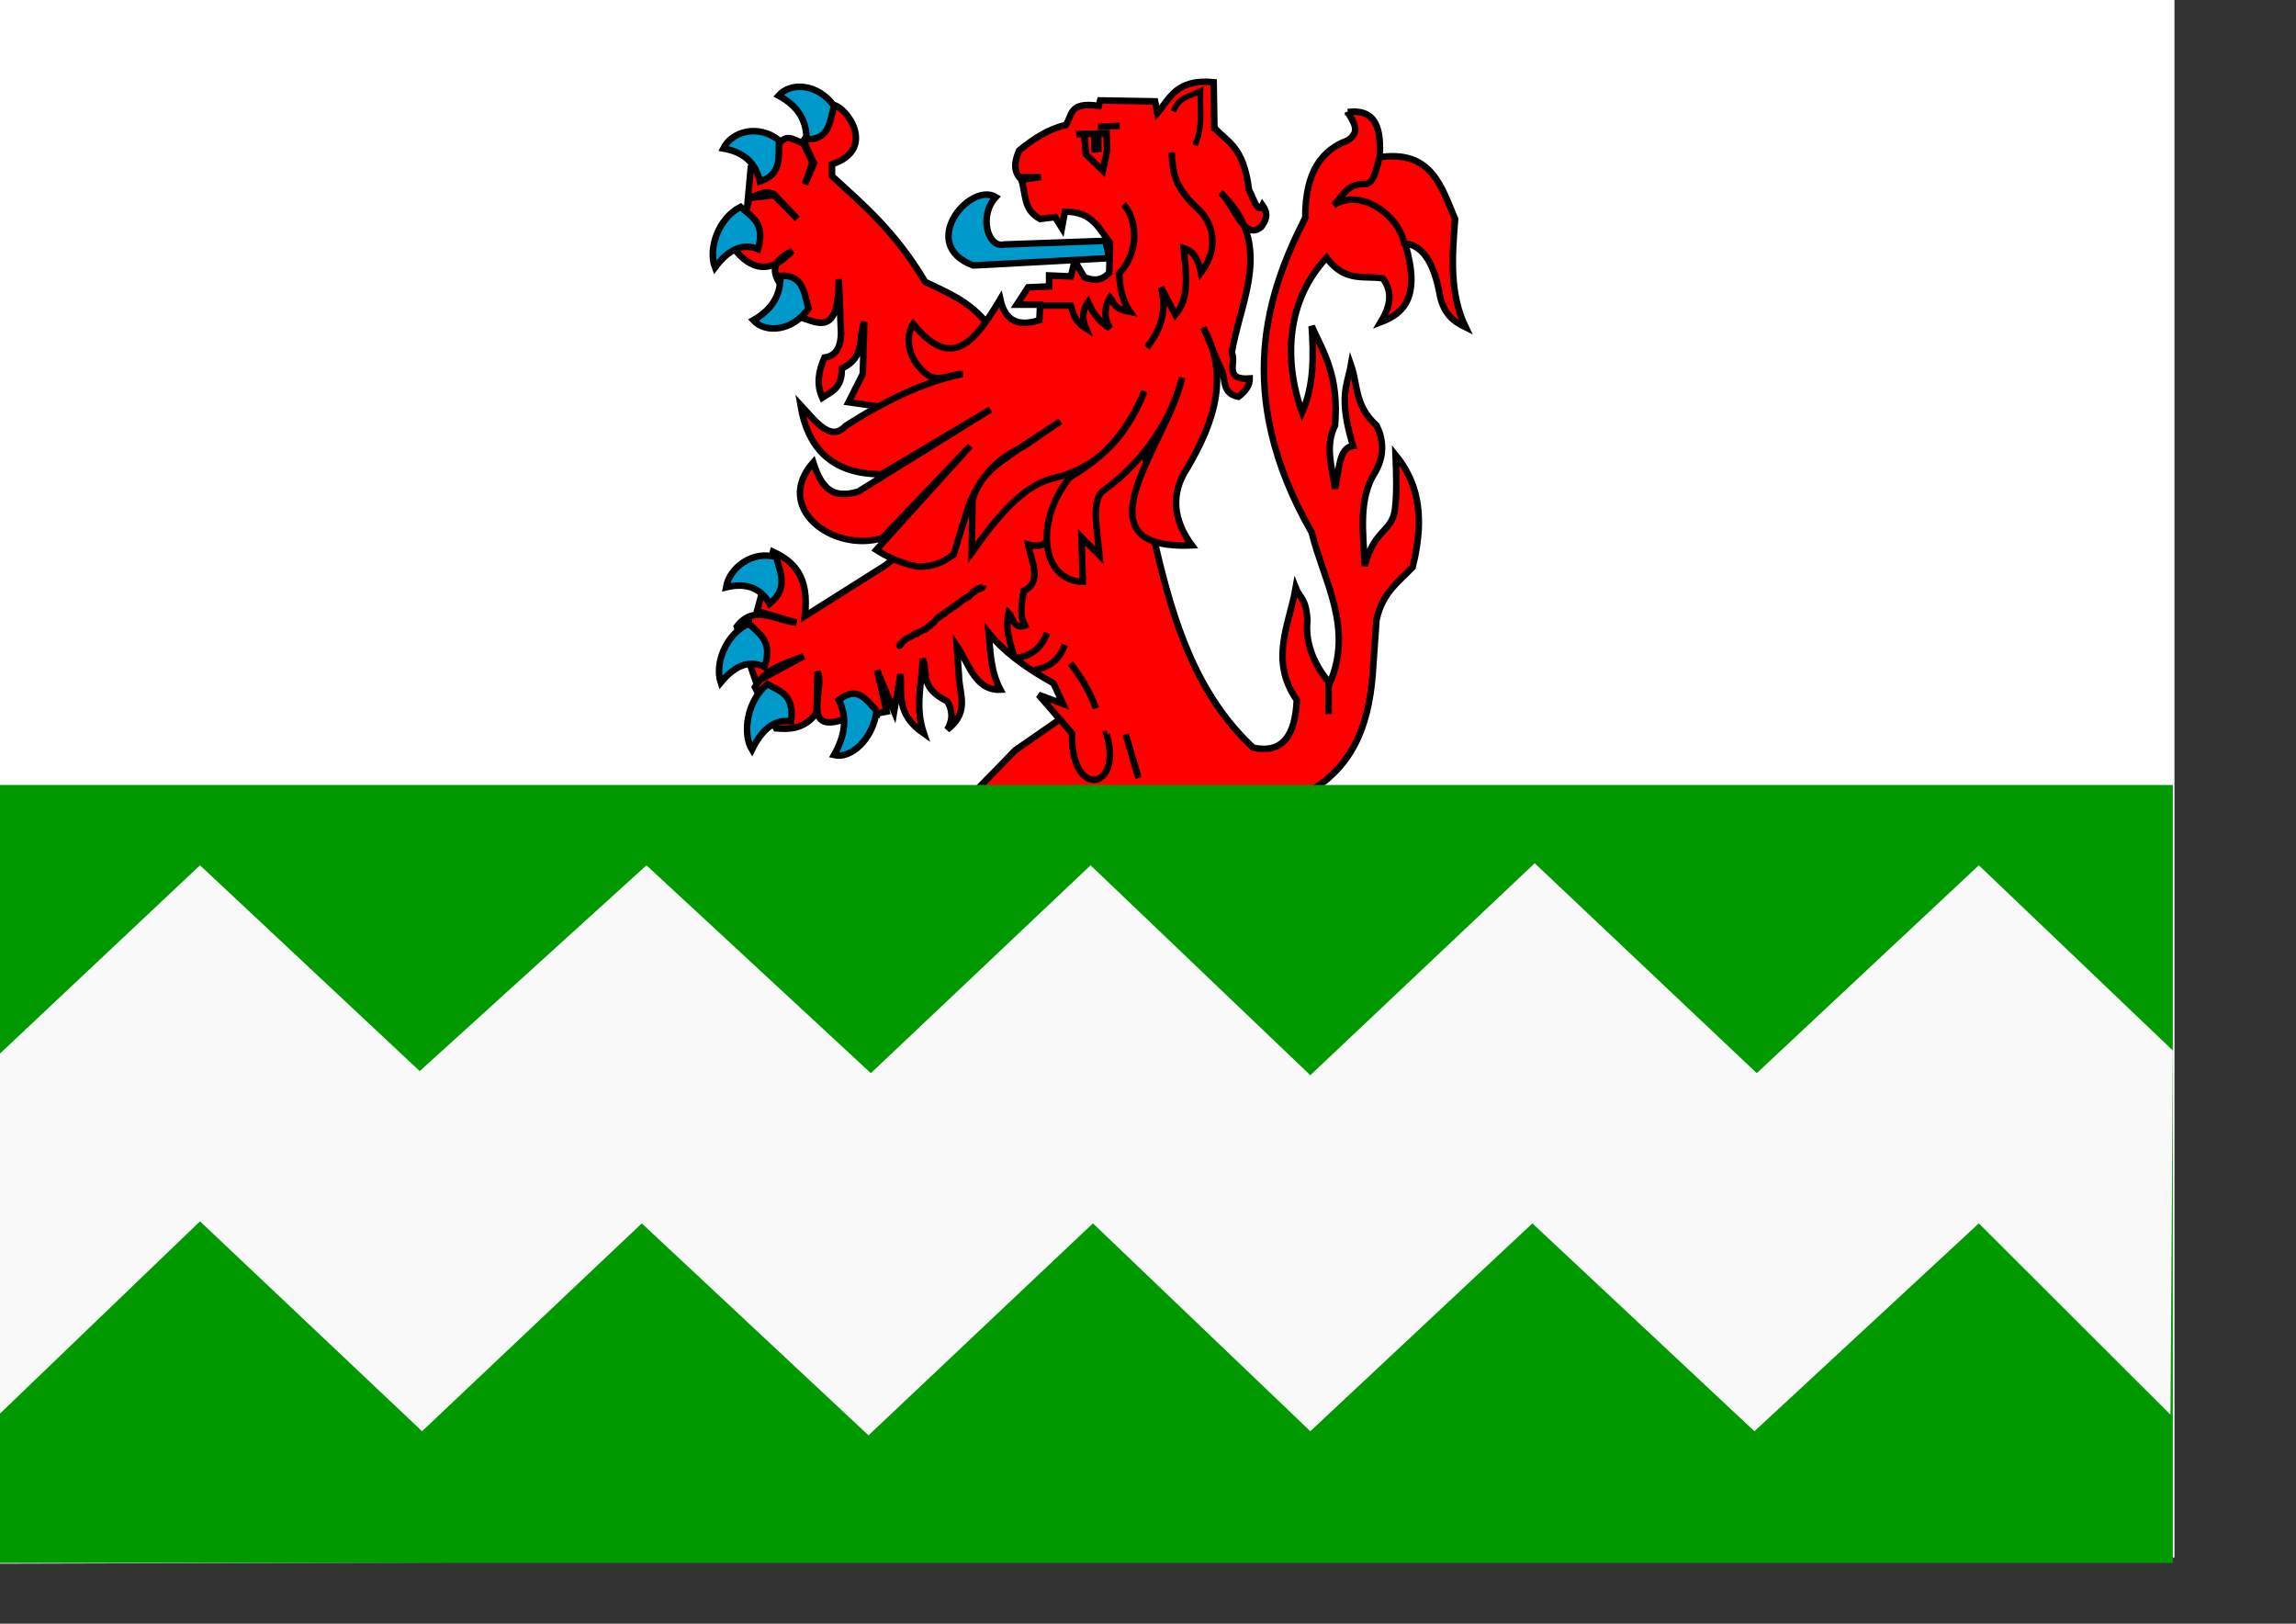
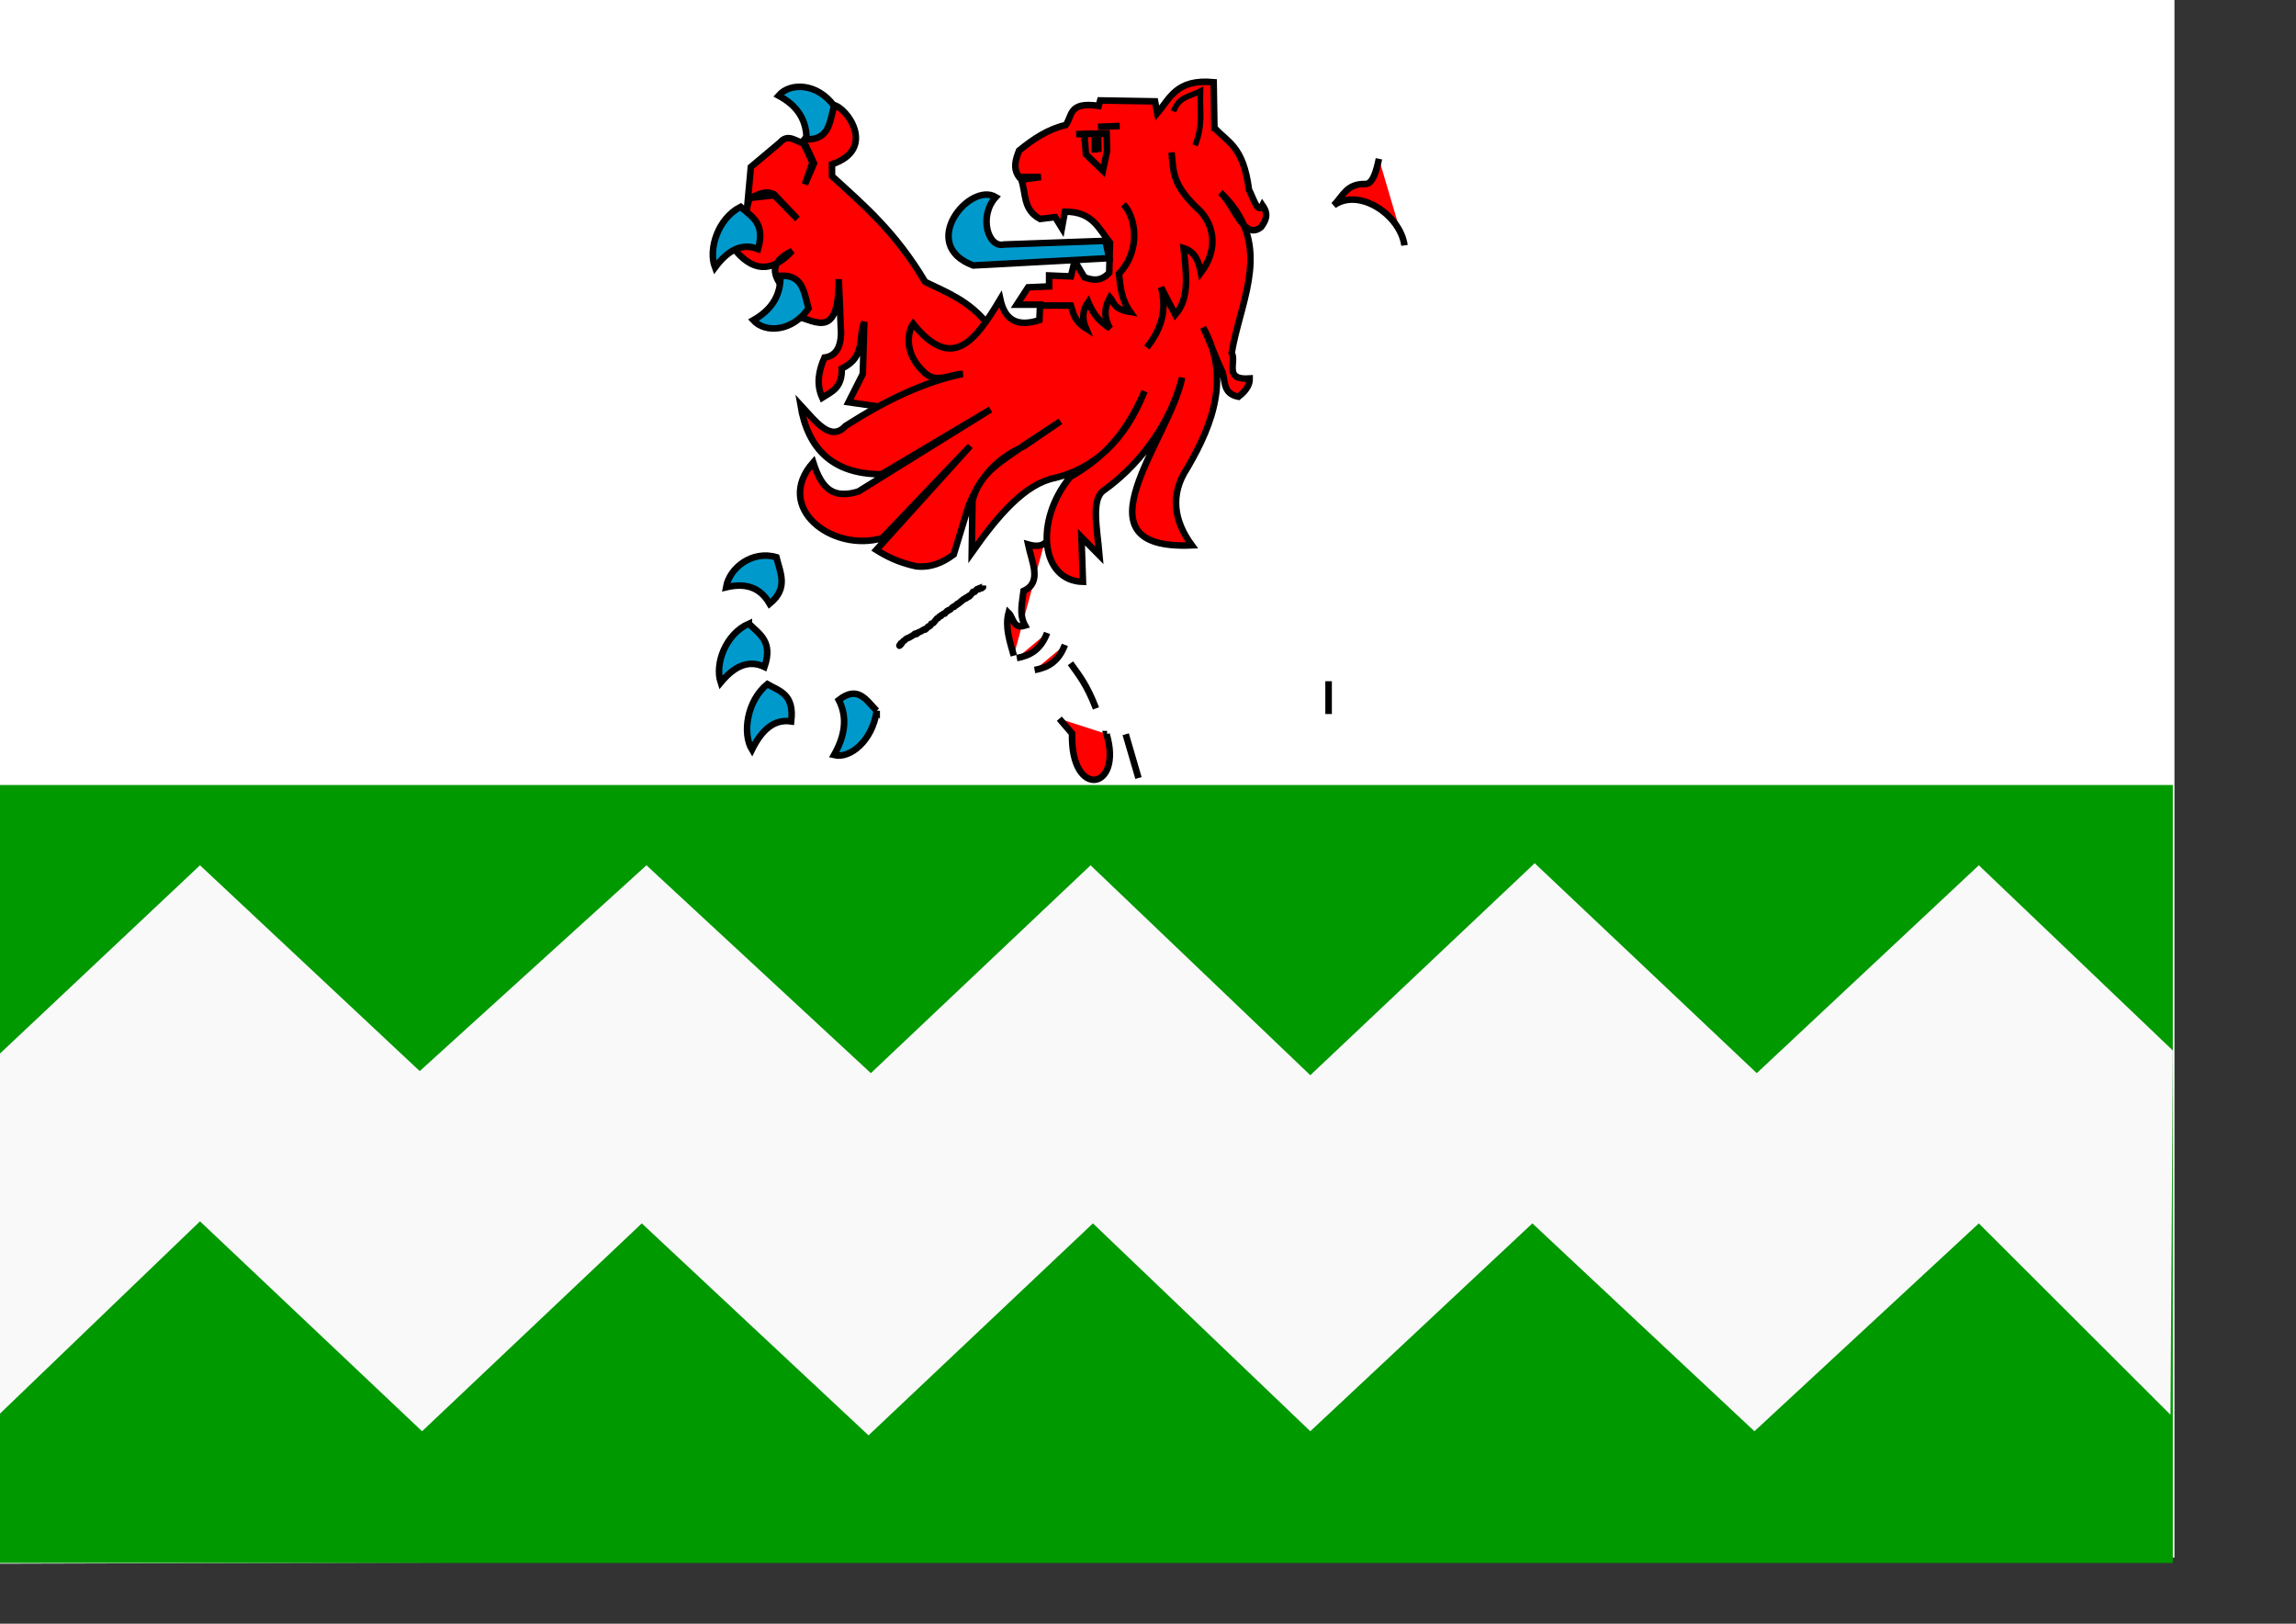
<svg xmlns="http://www.w3.org/2000/svg" height="210mm" width="297mm">
  <rect width="100%" height="100%" fill="#333333" stroke="none" />
  <g stroke="#000">
    <path d="m-.847-2.198-2.286 766.581 1066.235-3.018v-761.551z" fill="#fff" stroke-width=".011" />
    <g stroke-width="3.204">
      <g fill="#f00">
-         <path d="m658.931 54.764c2.357 4.622 6.853 9.244 0 13.866-12.358 4.55-20.844 14.841-20.777 37.817-17.909 35.25-36.064 85.354 3.117 153.788 5.954 24.059 20.627 46.607 8.83 73.743-8.647-10.295-11.955-20.589-10.908-30.884-.727-10.968-3.755-10.767-5.714-15.757-3.101 17.972-13.056 35.305.519 54.834-.714 17.07-6.748 26.394-21.297 23.32-27.805-25.78-39.134-61.555-47.788-98.954l-6.753-58.616-85.706 37.817-39.996 30.884-38.957 24.581c2.326-19.63-5.571-26.855-15.583-31.514l-7.791 28.993 19.219 5.673c-9.848-.847-20.484-9.336-29.088 1.891l9.35 27.102 23.375-12.606c-8.505 3.729-17.969 5.135-23.894 15.127l10.389 20.169c7.095.604 14.011.127 19.738-7.563l.519-20.169c3.618 8-7.808 29.275 10.908 23.951l22.855-4.412-4.675-20.169 8.311 20.169 3.117-18.278c.872 9.664-2.439 19.329 11.427 28.993-4.585-13.524-.888-24.535-.519-36.556 2.83 6.933-2.008 13.866 11.947 20.799 2.77 4.622 2.77 9.244 0 13.866 11.398-8.824 5.714-17.648 5.714-26.472l-1.039-14.496c5.985 8.766 8.957 21.917 21.297 21.43-4.826-9.244-4.844-18.488-5.714-27.732 6.587 8.194 16.791 16.387 31.685 24.581l4.675 10.085-11.947-4.412 10.389 11.975-21.816 15.127-20.258 20.799 164.141-.63c23.379-13.693 29.796-36.391 31.166-61.767l1.558-22.06c2.867-13.5 10.897-18.646 17.661-25.841 6.853-27.036 1.362-42.838-8.311-54.834.351 9.056.707 18.115-.279 26.423-1.337 11.271-10.339 9.814-14.785 27.781-.743-16.195-3.315-33.023 5.194-46.01 5.04-8.934 3.401-17.094.519-22.69-10.884-9.874-8.972-19.749-12.466-29.623-1.746 9.972-6.326 15.523 1.039 39.708-7.106.619-6.828 12.438-8.83 20.799-1.372-10.295-5.087-20.589 0-30.884 1.992-24.39-5.485-35.375-11.428-48.532 1.031 14.705 1.132 29.184-4.675 42.229-9.508-26.686-7.114-55.274 11.947-75.634 9.177 12.3 18.353 8.556 27.53 10.085 5.314 7.143 3.279 14.286-1.039 21.429 11.49-4.356 19.652-12.463 11.947-38.447 8.417.793 13.744 9.086 16.622 23.32 1.735 11.128 7.16 14.793 12.986 17.648-8.043-16.554-6.614-34.749-5.194-52.944-6.743-15.857-11.431-33.851-36.88-30.253.747-13.252-1.241-23.788-15.583-22.06z" />
        <path d="m517.905 351.311 6.233 7.248c-.797 32.323 25.022 27.831 16.882.315h.26" />
        <path d="m535.825 346.269c-4.639-12.047-8.489-16.432-12.466-22.06" />
        <path d="m497.127 321.688c6.016-1.144 11.531-3.656 14.804-12.29" />
        <path d="m505.828 327.518c6.016-1.144 11.531-3.656 14.804-12.29" />
        <path d="m495.655 320.509c-1.96-6.982-4.384-13.964-2.571-20.947 2.457 2.367 2.15 8.087 8.08 6.239-3.081-5.645-1.335-11.29-.735-16.936 9.25-4.132 3.993-14.132 2.204-22.729 14.629 4.181 10.362-12.803 13.59-21.392" />
        <path d="m440.928 313.824c-.367.594-1.649 2.115-1.102 1.783.774-.47 1.179-1.545 1.836-2.228.208-.216.507-.262.735-.446.144-.116.223-.329.367-.446.646-.523 1.09-.529 1.836-.891.254-.123.49-.297.735-.446.49-.297 1-.55 1.469-.891.148-.108.199-.395.367-.446 3.867-1.173-1.997 1.657 2.204-.891.11-.066.251.047.367 0 .26-.105.49-.297.735-.446.245-.149.49-.297.735-.446.245-.149.475-.341.735-.446.927-.375-.383.905 1.102-.446.277-.252.446-.658.735-.891.102-.083.245 0 .367 0 .245-.149.541-.211.735-.446.194-.235.174-.656.367-.891.087-.105.251.047.367 0 .26-.105.507-.262.735-.446.144-.116.245-.297.367-.446.367-.446.735-.891 1.102-1.337.122-.149.212-.352.367-.446.11-.066.258.066.367 0 .31-.188.425-.703.735-.891.11-.066.258.066.367 0 1.218-1.478-.346.21.735-.446.105-.064.653-.858.735-.891.232-.094.502.094.735 0 .164-.066.245-.297.367-.446.122-.149.245-.297.367-.446.122-.149.212-.352.367-.446.11-.066.258.066.367 0 .155-.094.212-.352.367-.446.11-.066.245 0 .367 0 .245-.149.507-.262.735-.446.05-.04.701-.871.735-.891.11-.066.258.066.367 0 .155-.094.212-.352.367-.446.11-.066.245 0 .367 0 .122-.149.212-.352.367-.446.11-.066.258.066.367 0 .31-.188.425-.703.735-.891.11-.066.245 0 .367 0 .122-.149.212-.352.367-.446.11-.066.258.066.367 0 .31-.188.425-.703.735-.891.11-.066.258.066.367 0 .31-.188.425-.703.735-.891.11-.066.251.047.367 0 2.66-1.076-.579.128 1.102-.891.11-.066.251.047.367 0 2.66-1.076-.579.128 1.102-.891.11-.066.258.066.367 0 .155-.094.245-.297.367-.446.123-.149.245-.297.367-.446.122-.149.223-.329.367-.446.185-.982.756-.235 1.102-.446.155-.094.245-.297.367-.446.122-.149.245-.297.367-.446.122-.149.212-.352.367-.446.11-.066.245 0 .367 0h.367c.122 0 .281.105.367 0 .087-.105-.087-.341 0-.446.087-.105.245 0 .367 0h.367c.979 0-.122.149.367-.446.173-.21.561.21.735 0 .087-.105 0-.297 0-.446 0-.149 0-.297 0-.446" />
      </g>
      <path d="m379.589 272.377c-11.751-3.494-22.979 5.135-24.609 14.707 8.852-2.107 16.36-.543 21.303 8.022 9.347-7.576 5.158-15.153 3.306-22.729z" fill="#09c" />
      <path d="m366.135 304.857c-11.379 4.988-16.789 19.719-13.777 28.784 6.409-7.704 13.374-11.446 21.399-7.637 4.324-12.59-2.622-16.083-7.622-21.146z" fill="#09c" />
      <path d="m375.128 334.425c-10.012 8.242-12.258 24.137-7.495 32.019 4.644-9.385 10.632-15.098 19.183-13.81 1.629-13.495-5.812-14.8-11.688-18.209z" fill="#09c" />
      <path d="m428.612 347.455c-1.986 14.482-12.949 23.6-20.841 21.644 5.086-9.041 6.861-18.029 2.323-26.918 9.423-7.436 13.51.222 18.518 5.275z" fill="#09c" />
      <path d="m649.551 332.988v16.044" fill="#f00" />
      <path d="m674.16 77.617c-1.278 6.073-2.995 12.398-6.611 12.319-9.179-.199-10.865 5.708-15.427 10.41 12.462-8.807 32.55 4.84 34.526 19.61" fill="#f00" />
      <path d="m483.167 158.729c-9.597-11.986-20.323-15.755-30.853-20.947-14.52-24.46-30.079-37.569-45.545-51.698v-5.794c22.04-7.4 7.337-27.779.735-28.969l-14.692 17.381 5.142 11.142-4.408 10.251 3.673-10.696-4.408-9.359c-3.795-1.008-7.591-4.851-11.386-.446l-14.324 12.033-1.469 16.044c4.285-2.525 8.57-4.811 12.855-2.674l11.386 12.033-11.386-11.588-12.121 1.337-6.244 26.295c9.594 10.872 18.563 8.85 27.18-.446-6.408 3.45-11.427 7.461-6.244 15.599l8.815 16.49c9.217 2.348 20.324 11.114 20.201-18.273l1.102 26.295c-.103 7.783-3.084 11.376-8.081 12.033-2.908 6.537-4.049 13.073-1.102 19.61 4.456-2.901 9.775-4.545 9.55-14.262 11.813-5.601 7.887-15.022 11.019-22.729l-.735 25.404-6.979 13.816 15.426 2.228 24.609 9.805 26.812-13.816z" fill="#f00" />
-       <path d="m380.863 68.562c-10.141-8.007-23.088-4.36-27.231 4.022 8.929 1.558 15.59 6.043 17.925 16.108 10.884-3.406 8.992-12.236 9.306-20.13z" fill="#09c" />
      <path d="m407.763 51.766c-7.989-11.025-21.267-11.744-27.117-5.026 8.253 4.419 13.672 10.914 13.687 21.371 11.238.277 11.376-8.845 13.43-16.345z" fill="#09c" />
      <path d="m362.071 101.118c-11.145 5.714-15.902 20.773-12.497 29.631 6.062-8.106 12.854-12.292 21.034-9.006 3.767-12.851-3.322-15.891-8.537-20.625z" fill="#09c" />
      <path d="m395.296 150.762c-7.781 11.242-21.042 12.326-27.016 5.771 8.169-4.644 13.465-11.288 13.284-21.742 11.23-.586 11.539 8.53 13.732 15.971z" fill="#09c" />
      <path d="m593.722 62.464-.367-22.284c-18.255-1.724-21.344 7.877-27.547 15.153l-1.102-5.794-26.812-.446-.735 2.674c-15.038-2.285-12.797 5.107-16.161 9.359-8.767 2.019-15.945 6.929-22.772 12.479-1.665 4.308-3.134 8.616 0 12.925h10.652l-9.55 1.337c2.356 6.632.686 14.66 9.182 19.164l7.346-.891 3.306 5.348 1.469-8.022c13.715-.102 16.612 8.549 22.038 15.153l-.367 14.707c-4.04 4.362-8.08 3.74-12.121 2.228l-4.775-8.022-1.837 7.576-10.652-.446v5.348l-10.284.446-5.509 8.468h11.386l-.367 7.576c-11.766 3.791-17.105-.999-19.099-10.25-12.514 21.004-23.702 35.44-42.606 12.033-2.109 2.965-5.108 13.2 4.407 22.729 6.611 7.452 13.223 1.706 19.834 1.783-19.099 3.881-38.199 13.222-57.298 25.404-7.346 8.067-14.692-2.364-22.038-10.251 3.553 21.348 15.562 33.901 39.668 33.871l53.258-31.643-64.644 40.111c-12.036 3.576-17.772-.879-22.038-14.262-19.646 22.248 9.549 44.218 33.791 36.991l42.973-45.013-45.912 50.807c4.993 3.128 10.6 6.07 19.467 8.022 7.231.761 13.085-1.82 18.365-5.794l7.346-24.066c7.257-17.677 17.022-24.199 27.18-28.969l17.63-12.033-17.63 11.588c-9.998 7.45-21.814 13.008-25.343 27.186l-.367 25.404c12.829-18.186 26.002-33.657 40.77-36.545 18.714-4.614 33.803-17.536 43.708-42.339-10.32 24.16-23.14 34.164-36.362 41.893-17.612 21.499-14.34 50.811 6.244 51.253l-.735-21.838 8.815 8.914c-1.138-13.23-4.188-27.337 2.013-31.719 15.071-10.649 31.927-29.886 38.389-55.188-6.018 30.433-54.487 84.567 4.775 82.004-8.819-11.984-10.831-24.859-2.204-37.882 13.118-22.404 20.824-45.051 7.713-68.634 3.449 7.003 5.679 14.006 9.097 21.008 2.093 4.288-.144 11.249 8.166 12.863 3.849-2.971 5.578-5.942 5.509-8.914-13.031.943-6.266-8.122-8.815-12.479 3.86-23.449 17.495-47.247 1.791-69.997-1.954-2.831-4.362-5.646-7.301-8.442 6.604 5.696 11.355 23.756 19.834 16.936 3.919-5.052 2.599-7.984.735-10.696-2.204 4.612-4.408-3.425-6.611-7.576-2.742-21.498-10.508-23.186-16.895-30.306z" fill="#f00" />
      <path d="m540.465 117.727-49.585 1.783c-7.807 1.946-12.558-13.885-4.04-23.175-12.716-7.682-38.265 23.267-11.019 33.426l66.48-3.565z" fill="#09c" />
      <path d="m549.28 99.9c5.9 5.997 8.793 22.305-2.204 33.871.663 6.239 1.051 12.479 5.509 18.718-8.505-1.476-7.696-4.566-9.917-7.131-2.938 5.051-2.938 10.102 0 15.153-6.684-4.308-8.766-8.616-10.651-12.925-3.058 4.308-2.931 8.616-1.102 12.925-5.87-3.714-6.149-7.428-7.346-11.142h-14.692" fill="none" />
      <path d="m572.787 74.497c.978 9.8.194 16.104 14.324 28.969 7.575 8.803 7.487 19.904 0 29.86-1.053-5.294-2.573-10.249-8.448-12.033 1.217 11.882 3.259 24.097-4.04 32.534l-6.979-13.37c3.19 11.813-.41 21.154-6.979 29.415" fill="#f00" />
      <path d="m526.14 65.583 16.161-.446" fill="#f00" />
      <path d="m536.792 62.018 10.651-.446" fill="#f00" />
      <path d="m530.241 65.952.649 9.454 8.311 8.036 2.078-9.769-.26-8.351-10.259.157-.519.473z" fill="#f00" />
      <path d="m535.176 67.055v7.563" fill="#f00" />
      <path d="m536.864 66.267.13 8.036" fill="#f00" />
    </g>
    <path d="m573.72 54.467c2.773-7.268 7.357-7.003 13.189-9.946-.399 9.946 1.444 16.577-2.638 26.523" fill="#f00" stroke-width="2.76" />
    <path d="m-.502 383.736-1.143 380.272h1063.949v-380.272h-1062.806z" fill="#090" stroke-width=".011" />
    <path d="m-1.644 516.529 99.424-93.559 107.423 100.601 110.852-100.601 109.709 101.607 107.423-101.607 107.424 102.613 109.709-103.619 108.566 102.613 108.566-101.607 94.853 90.541-1.143 178.064-93.71-93.559-109.709 101.607-108.566-101.607-108.566 101.607-106.281-101.607-109.709 103.619-110.852-103.619-107.423 101.607-108.566-102.613-99.424 95.571v-176.052z" fill="#f9f9f9" stroke-width=".011" />
    <path d="m556.604 380.301-6.244-21.392" fill="#f00" stroke-width="3.204" />
  </g>
</svg>